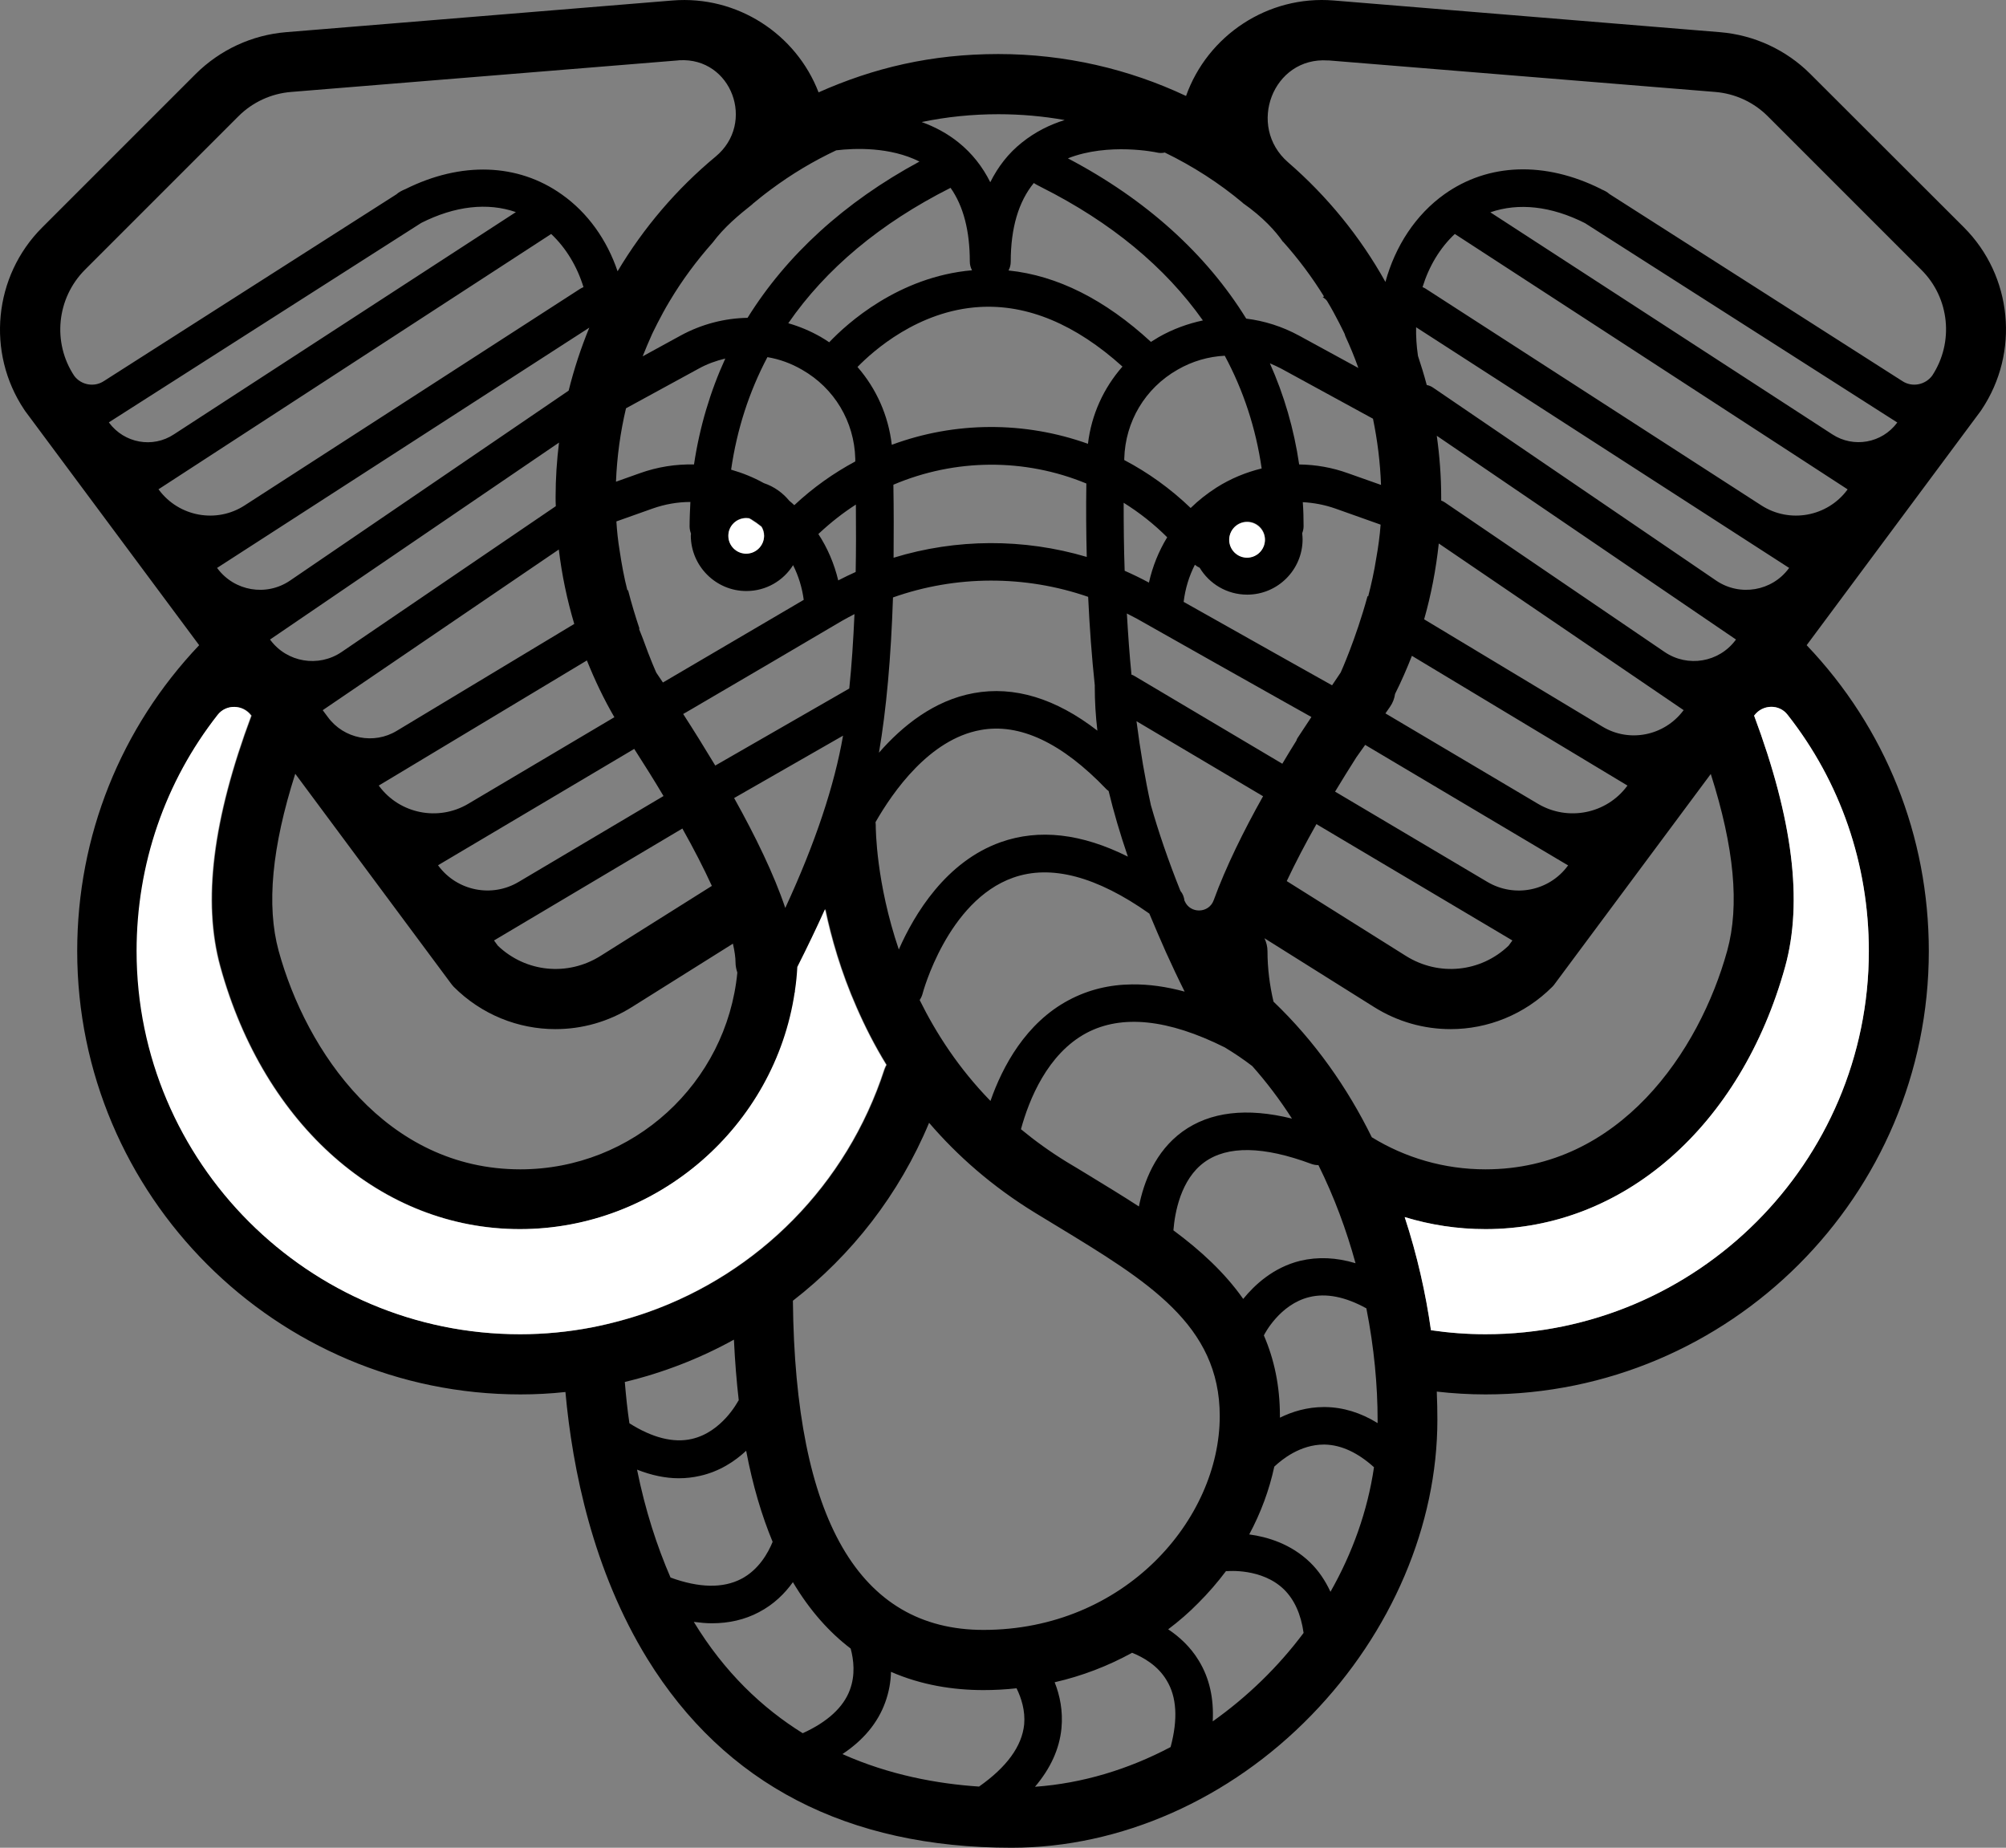
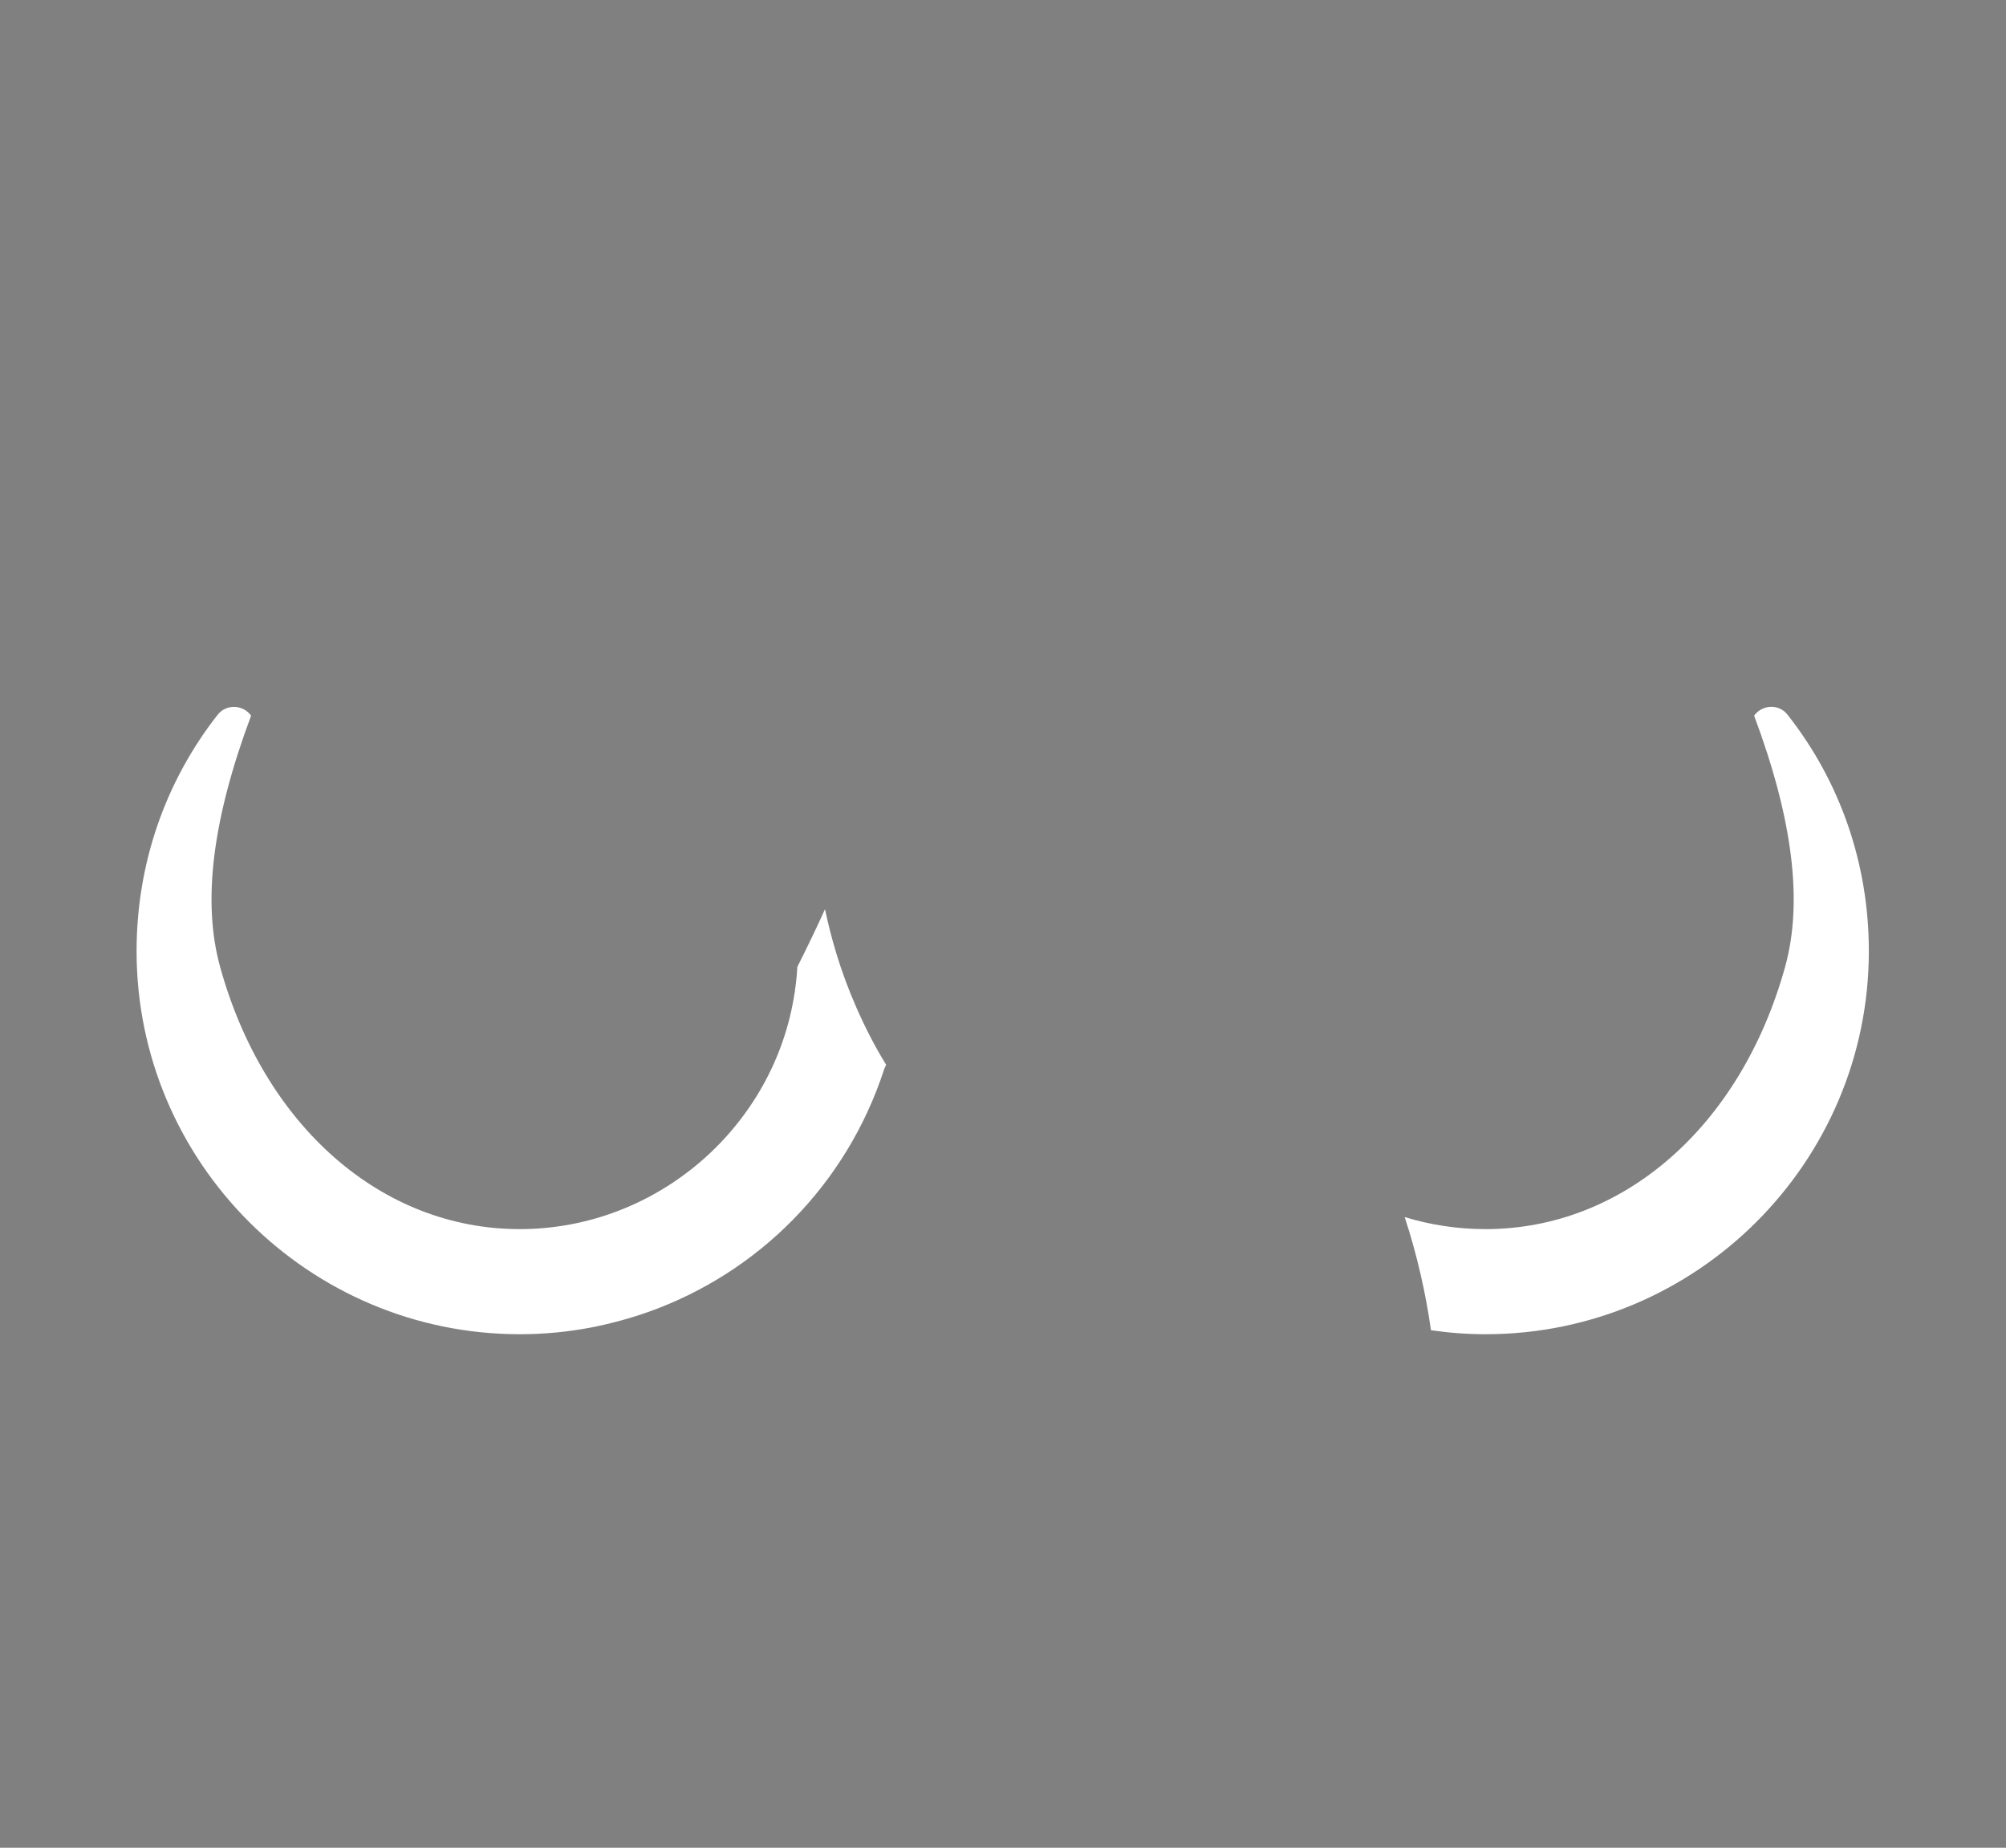
<svg xmlns="http://www.w3.org/2000/svg" id="Layer_2" width="1000.07" height="921.14" viewBox="0 0 1000.07 921.14">
  <rect x="0" y="0" width="1000.07" height="921.14" fill="#808080" stroke="none" />
  <g id="Layer_1-2">
-     <path d="M979.09,113.34l-76.6-76.5c-12-12-28-19.4-45-20.8L664.89.24c-32.9-2.7-62.9,17.5-73.6,47.6-28.4-13.4-60.2-20.9-93.6-20.9s-62.2,6.9-89.6,19.1C396.89,16.94,367.49-2.36,335.29.24l-192.7,15.8c-17,1.4-32.9,8.8-45,20.8L20.99,113.44c-24.2,24.2-27.9,62.4-8.9,90.8.1.2.3.4.4.6l86.8,116.8c-39.1,41.2-60.8,95.1-60.8,152.5,0,121.8,99.1,221,221,221,7.6,0,15-.4,22.4-1.2,3.5,38.7,13.8,89.1,40.9,133.1,38.6,62.5,99.7,94.1,181.5,94.1,54.3,0,108.8-24.1,149.6-66.2,39.9-41.1,62.7-94.7,62.7-147.1,0-4.6-.1-9.3-.3-14.1,8,.9,16.1,1.4,24.3,1.4,121.8,0,221-99.1,221-221,0-57.4-21.6-111.3-60.9-152.5l86.8-116.8c.1-.2.3-.4.4-.6,19.1-28.5,15.4-66.7-8.8-90.9ZM576.79,76.04c1.3.3,2.7.3,3.9,0,14,6.8,27.1,15.2,38.9,25.1h-.1c10.3,7.2,16.5,14.2,20.1,19.4h.1c7.6,8.5,14.4,17.6,20.4,27.3-.2.1-.5.1-.7.2,1,.7,1.8,1.4,2.2,2,4.5,7.4,8.8,16.5,8.8,16.5,0,0,.1.4.3,1,2.4,5.2,4.6,10.5,6.5,15.9l-29.7-16.2c-8.3-4.5-17.2-7.3-26.2-8.4-19.9-32.2-49.9-59.4-88.9-79.9,20.2-8,44.2-3,44.4-2.9ZM372.09,258.14c.5,0,.9.1,1.4.1.4.2.8.4,1.1.6,1.8,1.1,3.5,2.3,5.1,3.6.8,1.3,1.3,2.9,1.3,4.5,0,4.9-4,8.9-8.9,8.9s-8.9-4-8.9-8.9,4-8.8,8.9-8.8ZM364.49,234.14c2.9-20.1,9-38.9,18.1-56.1,6,1,11.8,3.1,17.3,6.3,16.1,9.2,26,25.8,26.5,44.3v1.4c-10.8,5.8-21,13-30.4,21.8-.8-.8-1.7-1.5-2.5-2.2-3.3-4-7.6-7.1-12.7-8.8-5.2-2.9-10.7-5.1-16.3-6.7ZM372.09,294.64c9.8,0,18.4-5.1,23.3-12.9,2.7,5.4,4.5,11.2,5.3,17.3-34.6,20.3-56.5,33.2-70.2,41.2l-3.3-4.9s-3-6.6-6.7-17c-.6-1.6-1.3-3.2-1.9-4.8l.2-.2c-1.9-5.7-3.9-12.2-5.7-19.2-.1.1-.2.1-.3.2-1.7-6.6-2.9-13.3-3.9-20-.8-4.8-1.3-9.6-1.6-14.4l18-6.4c6.2-2.2,12.6-3.3,18.9-3.3-.2,4-.4,8.1-.4,12.2,0,1.3.3,2.5.7,3.6,0,.3-.1.7-.1,1,.1,15.2,12.5,27.6,27.7,27.6ZM345.99,231.54c-9.1-.2-18.2,1.2-27.1,4.4l-11.8,4.2c.5-12.6,2.2-24.8,5-36.6l36.1-19.7c4.3-2.4,8.8-4,13.4-5.1-7.5,16.4-12.8,34.1-15.6,52.8ZM316.19,373.34c5.2,8.1,10.1,15.9,14.6,23.5l-72.2,42.8c-13.4,8-30.7,4.5-40-8l-.2-.3,97.8-58ZM340.19,413.04c5.8,10.3,10.7,19.9,14.7,28.6l-55.5,34.9c-16.4,10.3-37.3,8.2-51.2-5.1l-1.9-2.6,93.9-55.8ZM233.39,400.74c-14.9,8.8-34.1,5-44.4-8.9l-.2-.2,103.8-62.4c3.9,9.7,8.4,19.2,13.7,28.3l-72.9,43.2ZM163.49,357.54l-2.6-3.5,117.7-80.1c1.5,12.6,4.1,25,7.7,37.1l-88.5,53.3c-11.4,6.9-26.3,4-34.3-6.8ZM283.49,194.74l-138.9,94.7c-11.8,8-27.7,5.3-36.2-6.1l-.2-.2,185.6-119.8c-4.2,10.2-7.6,20.6-10.3,31.4ZM278.69,220.64c-1.1,8.9-1.7,17.9-1.7,27.1,0,1.5,0,3.1.1,4.6l-106.8,72.7c-11.5,7.8-27.2,5.2-35.5-6l-.2-.2,144.1-98.2ZM147.19,385.74l77.6,104.5c.4.6.9,1.1,1.4,1.7,13.9,13.9,32.2,21.1,50.7,21.1,13.2,0,26.4-3.6,38.3-11.1l50.2-31.5c.8,3.6,1.3,6.8,1.3,9.4,0,1.8.4,3.5.9,5-5.3,55-51.8,98.1-108.2,98.1-66.8,0-106.7-58.7-120.5-109-6.1-22.5-3.4-51.5,8.3-88.2ZM365.99,397.84l54.3-31.1c-4.3,24.8-13.8,53.5-28.8,85.9-5.6-16.7-14.9-35.8-25.5-54.8ZM356.59,381.64c-5.3-8.8-10.7-17.5-16-25.7,2.9-1.7,6.1-3.5,9.6-5.6,19.6-11.4,45.2-26.5,69.5-40.8,2.1-1.2,4.2-2.3,6.3-3.4-.6,13.3-1.4,25.7-2.6,37.1l-66.8,38.4ZM417.89,289.34c-2-8.3-5.3-16.1-9.9-23.1l.4-.4c5.8-5.4,11.9-10.2,18.3-14.3.1,11.7.1,22.9-.1,33.6-2.9,1.3-5.8,2.7-8.7,4.2ZM413.39,170.64c-1.3-.9-2.7-1.8-4.1-2.6-5.2-3-10.7-5.3-16.3-6.9,18.7-27.1,45.8-49.8,80.9-67.5,6.4,9.1,9.6,21.4,9.6,36.8,0,1.5.4,3,1.1,4.3-36.7,3.2-62.5,26.7-71.2,35.9ZM488.39,153.04c23.8-1.4,47.8,8.6,71.2,29.7-9.4,10.7-15.5,24-17.2,38.5-31.6-11.3-66.3-11.2-97.8.5-1.7-14.6-7.7-28-17.1-38.8,7.7-7.9,30.2-28.1,60.9-29.9ZM649.19,265.84c.4-1.1.7-2.2.7-3.5,0-4-.1-8-.4-12,5.5.3,10.9,1.3,16.3,3.2l22.5,8c-.4,5.6-1.2,11.3-2.2,16.9-1,6.4-2.4,12.7-4,18.9-.1-.1-.2-.1-.3-.2-5.9,21.6-13.4,38.1-13.4,38.1l-4.3,6.4c-13.8-7.7-36.7-20.6-74-41.6.8-6.6,2.7-12.8,5.6-18.5.7.6,1.5,1.1,2.4,1.5,4.8,8,13.6,13.4,23.7,13.4,15.2,0,27.6-12.4,27.6-27.6,0-1-.1-2-.2-3ZM541.69,514.94c17.6-9.3,40.7-6.9,68.9,7.2h0c4.8,2.9,9.4,6,13.7,9.3,7.3,8.2,13.9,17,19.8,26.2-22.6-5.6-40.9-3.4-54.6,6.5-13.6,9.9-19.3,25.2-21.7,37.3-8.3-5.4-16.9-10.6-25.4-15.8-3.5-2.1-7-4.3-10.6-6.4-8.3-5.1-15.9-10.6-22.8-16.3,4-14.7,13.2-37.6,32.7-48ZM493.79,548.84c-15.7-16.1-27-33.5-35.3-50.3.6-.9,1.1-1.9,1.4-3,.1-.5,12.4-46.4,45.2-58,18.9-6.7,41.7-.6,67.9,17.9,2.6,6.3,5.4,12.7,8.3,19.3,2.9,6.4,6,13,9.3,19.6-9.2-2.5-17.9-3.7-26.2-3.6-11.4.1-21.9,2.7-31.5,7.8-21.5,11.4-33.1,33.1-39.1,50.3ZM605.09,448.74c-2.4,6.7-11.8,6.9-14.5.4,0-.1-.1-.1-.1-.2-.2-1.7-.8-3.4-2-4.8-6.1-15.2-11-29.6-14.8-43v-.1c-2.8-12.7-5.2-26.7-7.1-41.5l63.1,37.4c-9.5,16.9-18.6,35.3-24.6,51.8ZM565.49,336.94c-.5-.3-.9-.5-1.4-.6-1-9.9-1.7-20.1-2.3-30.5,1.7.9,3.3,1.7,5,2.6,25.7,14.5,52.9,29.9,73.8,41.6,4.8,2.7,9.2,5.2,13.2,7.4l-7,10.6c-.2.4-.4.8-.5,1.2-2.3,3.6-4.6,7.5-7,11.5l-73.8-43.8ZM560.69,284.54c-.4-11.2-.5-22.5-.5-33.9,7.7,4.8,15,10.5,21.7,17.2-4.2,6.9-7.3,14.5-9.1,22.6-3.9-2.1-8-4.1-12.1-5.9ZM656.29,410.84l97.7,58-1.9,2.6c-13.9,13.3-34.8,15.4-51.2,5.1l-59.4-37.3c4.3-9.1,9.3-18.7,14.8-28.4ZM621.79,277.84c-4.9,0-8.9-4-8.9-8.9s4-8.9,8.9-8.9,8.9,4,8.9,8.9-4,8.9-8.9,8.9ZM606.49,243.04c-4.7,3-9,6.4-12.9,10.2-10.1-9.7-21.3-17.7-33.1-23.9v-.7c.5-18.5,10.4-35.1,26.5-44.3,7.4-4.3,15.5-6.6,23.6-7,9.3,17.3,15.5,36.1,18.4,56.2-7.8,1.9-15.4,5-22.5,9.5ZM577.69,168.04c-1.3.8-2.6,1.6-3.9,2.4-22.9-21.1-46.7-33.1-71-35.6.7-1.3,1.1-2.8,1.1-4.4,0-16.8,3.9-29.9,11.5-39.2,1.2.8,2.5,1.4,3.8,2.1,34.8,17.5,61.7,39.8,80.5,66.4-7.5,1.6-15,4.3-22,8.3ZM541.79,277.64c-31.4-9.3-65-9.2-96.3.4.1-11.6.1-23.7-.1-36.4,30.8-13.1,65.5-13.3,96.2-.6-.2,12.3-.1,24.6.2,36.6ZM542.49,297.54c.7,15.2,1.8,29.9,3.3,44.1v.9c0,6.9.4,14.1,1.3,21.7-20.8-16.1-41.5-22.4-61.7-18.7-19.7,3.6-35.5,16.3-47.2,29.7,3.7-21.6,6-47.4,7-77.4,31.3-11.1,65.8-11.2,97.3-.3ZM488.79,363.94c19.5-3.6,40.6,6.3,62.8,29.5.3.3.7.6,1.1.9,2.5,10.4,5.7,21.3,9.6,32.7-23-11.5-44.2-14-63.4-7.2-27.3,9.7-43,35.8-50.8,53.5-11.3-33.3-11.5-59.9-11.5-62.1,0-.5-.1-.9-.1-1.4,8.7-15.2,26.9-41.3,52.3-45.9ZM463.19,559.74c13.9,16.2,31.2,31.6,52.9,44.9,3.6,2.2,7.2,4.4,10.7,6.5,45.4,27.6,81.3,49.3,81.3,94.8,0,51.5-47.4,106.6-117.8,106.6-62,0-93.9-55.2-95-164.1,29.3-22.7,53-53,67.9-88.7ZM584.99,613.34c.7-8.7,3.6-25.4,15.5-34,11.5-8.3,29.4-8,53.3.9,1.1.4,2.3.6,3.5.6,7.9,15.9,14,32.5,18.5,48.9-9.6-2.9-18.8-3.3-27.6-1.2-13.4,3.3-22.7,12-28.4,19-9.2-13.1-21.3-24.2-34.8-34.2ZM634.89,499.34c-1.9-8.1-3-16.6-3-25.2h0c0-2.3-.6-4.5-1.5-6.4l54.5,34.2c11.9,7.5,25.1,11.1,38.3,11.1,18.5,0,36.8-7.2,50.7-21.1.5-.5,1-1.1,1.4-1.7l77.6-104.4c11.7,36.7,14.4,65.6,8.2,88.1-13.9,50.3-53.7,109-120.5,109-20.7,0-40.1-5.8-56.7-16-12.1-24.6-28.3-47.8-49-67.6ZM798.89,362.24l-88.9-53.5c3.5-12.3,5.9-24.9,7.3-37.8l122.1,83.1-.2.2c-9.5,12.6-26.9,16.1-40.3,8ZM829.89,325.04l-109.6-74.6c-.6-.4-1.2-.7-1.8-.9v-1.7c0-10.4-.8-20.6-2.2-30.6l149.2,101.6-.2.2c-8.3,11.2-23.9,13.8-35.4,6ZM855.59,289.44l-141-96.1c-1-.7-2.1-1.2-3.3-1.4-1.3-4.9-2.8-9.8-4.4-14.6v-.1c-.7-4.8-1-9.5-.9-14.1l186,120-.2.2c-8.4,11.4-24.4,14.1-36.2,6.1ZM811.39,391.64l-.2.2c-10.3,13.9-29.5,17.7-44.4,8.9l-76.1-45.1c.8-1.1,1.5-2.2,2.3-3.3,1.4-2,2.2-4.2,2.5-6.4,3.1-6.2,5.9-12.6,8.4-19l107.5,64.7ZM781.79,431.44l-.2.2c-9.3,12.6-26.6,16-40.1,8l-75.9-45c3.5-5.8,7.1-11.6,10.6-17.1,1.5-2.1,2.9-4.1,4.4-6.2l101.2,60.1ZM672.09,235.94c-8-2.9-16.2-4.3-24.4-4.4-2.6-17.7-7.5-34.5-14.6-50.4,1.9.8,3.7,1.6,5.6,2.6l45.8,25c2.2,10.7,3.6,21.7,4,33l-16.4-5.8ZM497.79,56.94c11.3,0,22.3,1,33,2.9-7.4,2.3-14.7,5.9-21.3,11.2-6.7,5.3-11.9,12-15.8,19.8-3.9-7.8-9.1-14.4-15.8-19.8-5.7-4.6-12-7.9-18.4-10.2,12.4-2.6,25.2-3.9,38.3-3.9ZM383.69,94.94c.3-.2.5-.4.8-.6,10.1-7.5,20.9-14,32.4-19.4,9.2-1.1,26.8-1.8,41.5,5.6-37.4,20.2-66.3,46.7-85.7,77.9-11.4.2-22.8,3.1-33.3,8.8l-19,10.4c1.5-3.7,3-7.4,4.7-11.1,0,0,4.3-9.1,8.8-16.5,6.2-10.4,13.4-20.1,21.4-29.1,5.8-7.8,13.2-13.9,19.9-19.2h-.1c2.8-2.3,5.6-4.6,8.6-6.8ZM36.99,187.34h0c-11-16.6-8.7-38.7,5.3-52.8L118.89,57.94c7-7,16.3-11.3,26.2-12.1l192.6-15.7c.3,0,.7-.1,1-.1,26.1-1.5,38.2,31.3,18.1,48-19.4,16.1-35.9,35.4-48.9,57.2-5.3-15.7-14.9-29.2-27.8-38.3-21.9-15.6-50.2-16.5-77.9-2.7-.2.1-.5.2-.7.3-.7.3-1.3.6-2,1s-1.3.8-1.8,1.3L51.69,190.04c-4.8,3.1-11.3,1.9-14.7-2.7ZM54.39,210.74l-.1-.2,155.7-99.4c16.8-8.5,33.1-10.3,47.2-5.4l-170.5,110.8c-10.6,7-24.7,4.4-32.3-5.8ZM79.19,244.14l-.2-.2,195.8-127.3c7.4,7,12.9,16.1,16.1,26.5-.5.2-1.1.5-1.6.8l-167.3,108c-14,9.1-32.8,5.7-42.8-7.8ZM259.49,665.14c-105.3,0-191.1-85.7-191.1-191,0-43.3,14.2-84.4,40.4-117.8,4.2-5.4,12.5-5.2,16.6.3l.1.1c-19.3,51.7-24.4,92.7-15.5,125.1,21.9,79.5,80.6,130.9,149.4,130.9s127.2-51.4,137.1-118.1h.1v-.7c.6-3.9,1-7.9,1.2-11.9,5-9.9,9.6-19.5,13.8-28.8,3,14.3,7.8,31.2,15.6,48.9,4.1,9.4,9,19.1,14.9,28.7-.4.7-.7,1.4-1,2.2-18.8,57.8-63,101.7-117.9,121.1-9.1,3.2-18.4,5.7-28,7.6-11.5,2.2-23.5,3.4-35.7,3.4ZM311.49,688.94c19.1-4.6,37.4-11.7,54.4-21.1.5,10.6,1.3,20.7,2.4,30.2-.1.2-.3.4-.4.6-.1.1-8,15.3-23,18.7-9.2,2.1-19.7-.6-31.1-7.8-1-6.6-1.7-13.5-2.3-20.6ZM317.59,732.64c7.1,2.8,14.1,4.3,20.8,4.3,3.6,0,7.1-.4,10.6-1.2,9.8-2.2,17.4-7.3,23-12.5,3.3,17.4,7.8,32.4,13.2,45.4-2.3,5.6-7,14-15.7,18.5-9.1,4.7-20.9,4.5-35.2-.7-6.8-15.7-12.6-33.5-16.7-53.8ZM400.19,864.04c-20.1-12.5-39-30.3-54.3-55.5,3.1.4,6.1.7,9,.7,8.5,0,16.4-1.8,23.4-5.5,7.5-3.9,13-9.4,17-15,8.5,14.3,18.3,25.1,28.8,33.1,1.5,5.6,2.4,13.1-.4,20.6-3.2,8.7-11.2,16-23.5,21.6ZM510.59,859.64c-1.1,10.9-8.7,21.3-22.5,31-21-1.4-44.8-5.8-68.1-16.2,10.4-6.9,17.6-15.5,21.3-25.7,1.9-5.2,2.8-10.4,2.9-15.3,15.1,6.6,31,9.1,46.1,9.1,5.6,0,11.1-.3,16.5-.9,2.4,4.9,4.4,11.2,3.8,18ZM583.59,870.94c-21,11.1-43.9,18.1-67.6,19.8,7.7-9.1,12.2-18.8,13.2-29.2.8-8.6-.8-16.4-3.4-22.9,13.6-3.1,26.6-8.1,38.6-14.7,5.5,2.2,12.8,6.3,17.2,13.7,5.1,8.3,5.7,19.5,2,33.3ZM604.59,858.14c.6-11.4-1.6-21.5-6.9-30.2-4.2-7-9.8-12-15.3-15.7,5.3-4,10.3-8.3,15-13.1,5-5,9.6-10.3,13.8-15.9h.7c.2,0,17.2-1.6,28.2,9.1,5.2,5.1,8.5,12.4,9.8,21.7-12.7,17-28.1,31.9-45.3,44.1ZM663.29,793.54c-2.6-5.6-5.9-10.5-10.1-14.6-9.7-9.4-21.5-12.8-30.4-14,5.8-10.8,10-22.2,12.5-33.8,3.7-3.5,12.9-11,24.7-11h.5c8.2.2,16.4,4,24.5,11.3-3.2,21.9-10.8,42.9-21.7,62.1ZM686.79,709.44c-8.4-5.2-17.2-7.9-26.2-8h-.6c-8.4,0-15.8,2.3-21.9,5.3v-.8c0-15.2-2.9-28.4-8-40.2.3-.7,7.9-15.5,22.6-19.1,8.4-2.1,18-.2,28.5,5.6,3.9,19.7,5.6,38.7,5.6,55.5,0,.6,0,1.2,0,1.7ZM931.69,474.14c0,105.3-85.7,191-191.1,191-9.2,0-18.3-.7-27.2-2-2.6-18.4-6.9-37.5-13.1-56.4,12.8,3.9,26.3,6,40.3,6,68.8,0,127.4-51.4,149.4-130.9,8.9-32.4,3.8-73.4-15.5-125.1l.1-.1c4.1-5.5,12.4-5.8,16.6-.3,26.3,33.4,40.5,74.4,40.5,117.8ZM920.99,244.14c-10,13.5-28.8,16.9-42.9,7.8l-167.3-108c-.5-.3-1-.6-1.6-.8,3.2-10.4,8.7-19.6,16.1-26.5l195.8,127.3-.1.2ZM945.79,210.74c-7.6,10.2-21.7,12.7-32.3,5.8l-170.5-110.7c14.1-4.9,30.4-3.1,47.2,5.4l155.7,99.4-.1.1ZM963.29,187.24h0c-3.5,4.7-10,5.9-14.8,2.8l-146.1-93.3c-.6-.5-1.2-1-1.8-1.3-.7-.4-1.4-.7-2.1-1-.2-.1-.4-.2-.5-.3-27.7-13.8-56-12.9-77.9,2.7-14.3,10.2-24.5,25.8-29.4,43.7-12.6-22.6-29.1-42.8-48.5-59.6-20.8-18-7.6-52.7,19.8-50.8h.6l192.5,15.7c9.9.8,19.2,5.1,26.2,12.1l76.6,76.6c14.1,14,16.3,36.1,5.4,52.7Z" />
    <path d="M259.19,665.14c-105.3,0-191.1-85.7-191.1-191,0-43.3,14.2-84.4,40.4-117.8,4.2-5.4,12.5-5.2,16.6.3l.1.1c-19.3,51.7-24.4,92.7-15.5,125.1,21.9,79.5,80.6,130.9,149.4,130.9s127.2-51.4,137.1-118.1h.1v-.7c.6-3.9,1-7.9,1.2-11.9,5-9.9,9.6-19.5,13.8-28.8,3,14.3,7.8,31.2,15.6,48.9,4.1,9.4,9,19.1,14.9,28.7-.4.7-.7,1.4-1,2.2-18.8,57.8-63,101.7-117.9,121.1-9.1,3.2-18.4,5.7-28,7.6-11.5,2.2-23.5,3.4-35.7,3.4Z" fill="#fff" />
    <path d="M931.69,474.14c0,105.3-85.7,191-191.1,191-9.2,0-18.3-.7-27.2-2-2.6-18.4-6.9-37.5-13.1-56.4,12.8,3.9,26.3,6,40.3,6,68.8,0,127.4-51.4,149.4-130.9,8.9-32.4,3.8-73.4-15.5-125.1l.1-.1c4.1-5.5,12.4-5.8,16.6-.3,26.3,33.4,40.5,74.4,40.5,117.8Z" fill="#fff" />
-     <path d="M371.99,258.34c.5,0,.9.1,1.4.1.4.2.8.4,1.1.6,1.8,1.1,3.5,2.3,5.1,3.6.8,1.3,1.3,2.9,1.3,4.5,0,4.9-4,8.9-8.9,8.9s-8.9-4-8.9-8.9,4-8.8,8.9-8.8Z" fill="#fff" />
-     <path d="M621.69,278.04c-4.9,0-8.9-4-8.9-8.9s4-8.9,8.9-8.9,8.9,4,8.9,8.9-4,8.9-8.9,8.9Z" fill="#fff" />
  </g>
</svg>